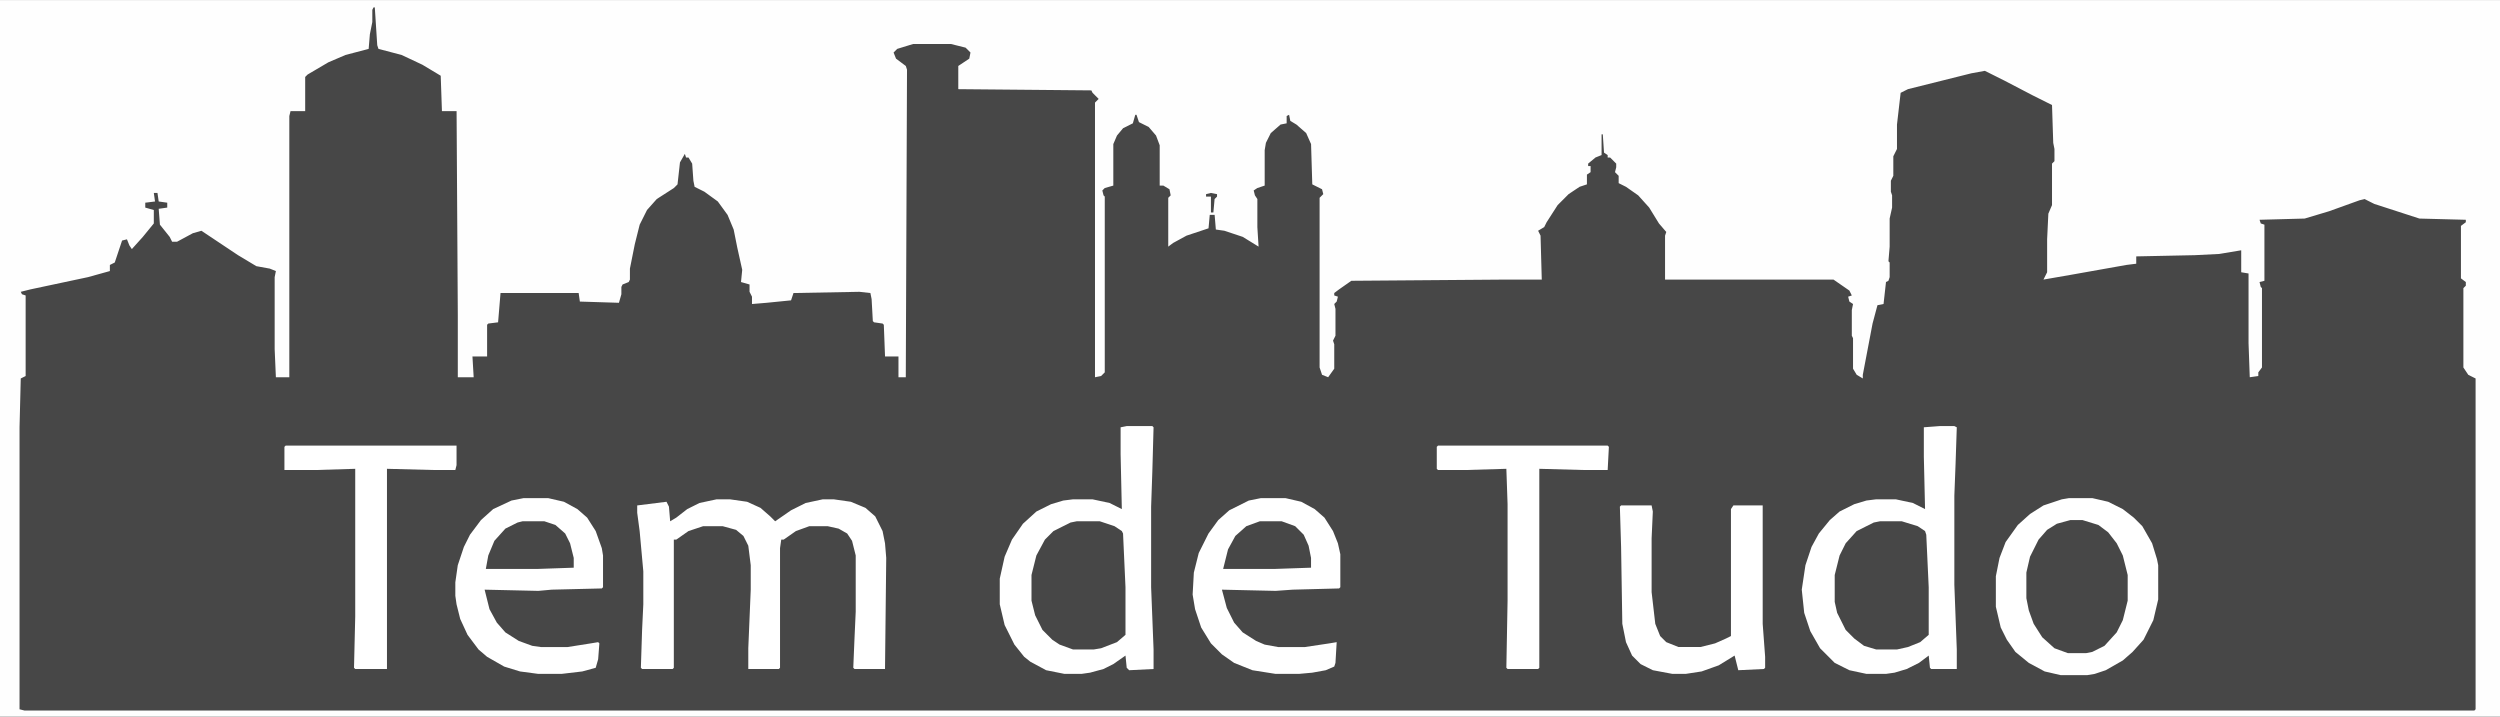
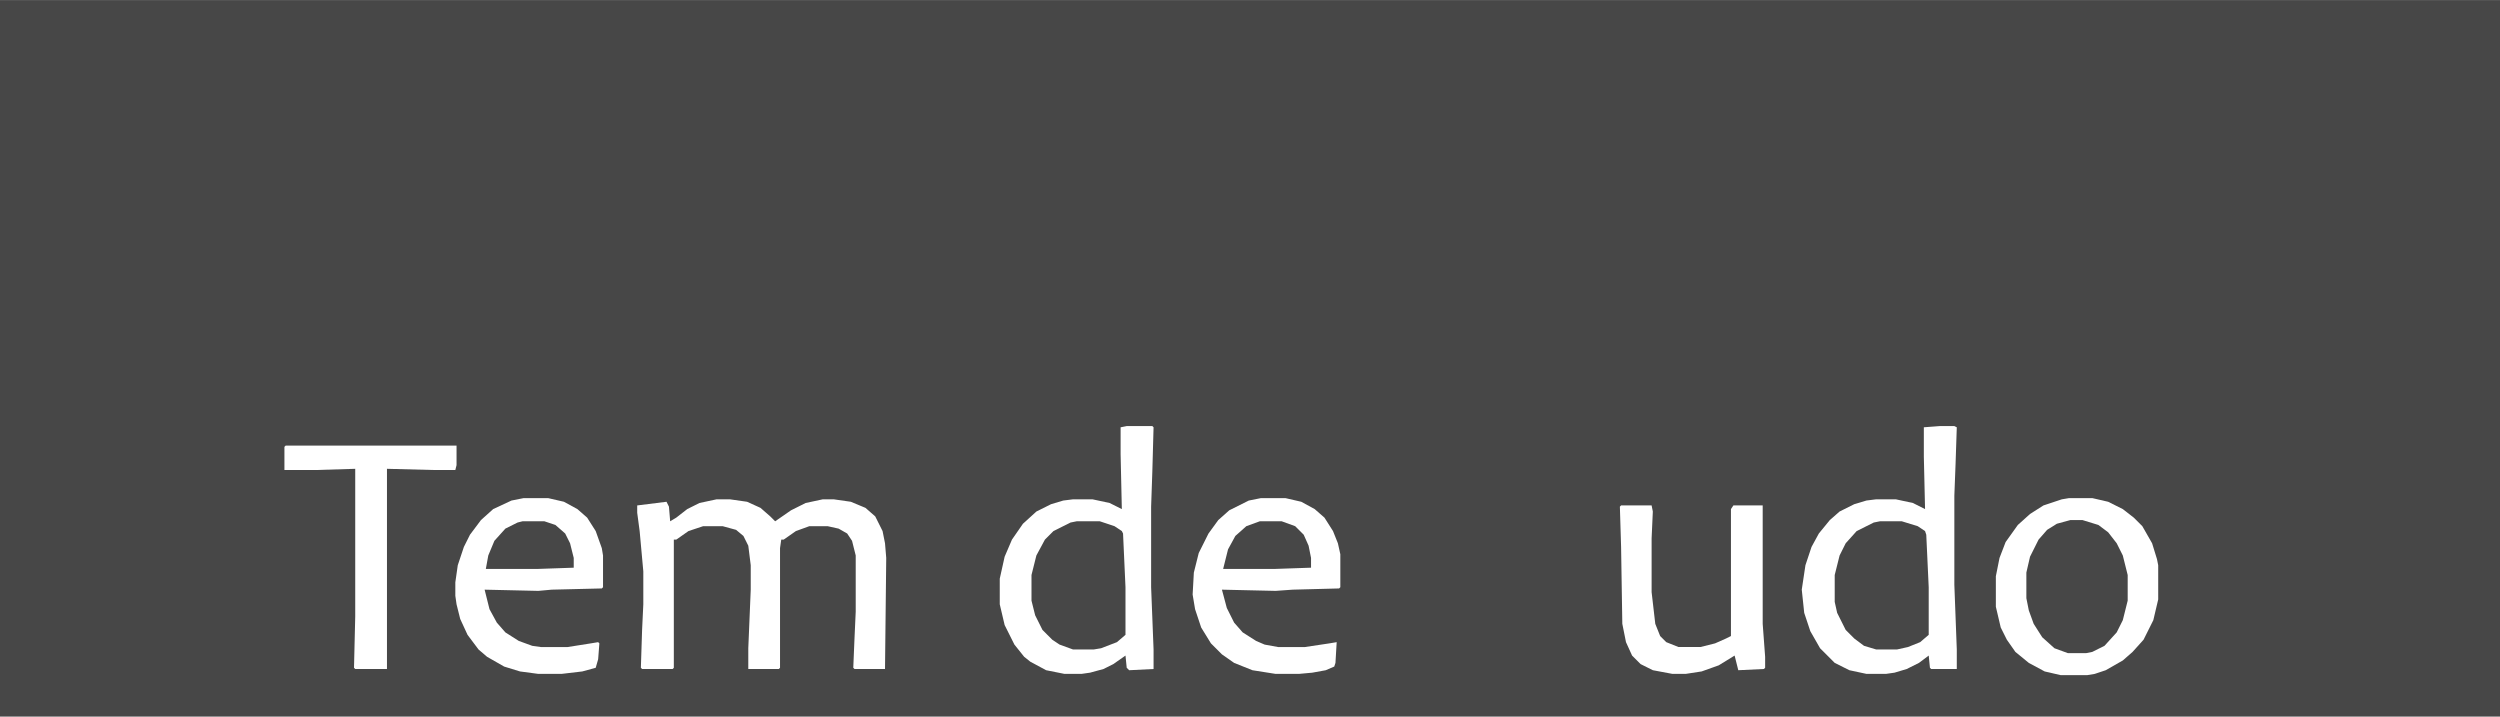
<svg xmlns="http://www.w3.org/2000/svg" version="1.1" viewBox="0 0 2048 587" width="600" height="172">
  <path transform="translate(0)" d="m0 0h2048v587h-2048z" fill="#474747" />
-   <path transform="translate(0)" d="m0 0h2048v587h-2048zm306 6-1 2v10l-2 10-1 12-19 5-14 6-17 10-2 2v28h-12l-1 4v214h-11l-1-23v-59l1-5-5-2-11-2-15-9-30-20-7 2-13 7h-4l-2-4-8-10-1-13 7-1v-4l-7-1-1-7h-3l1 7-8 1v4l7 2v11l-9 11-9 10-2-3-2-5-4 1-6 18-4 2v5l-18 5-47 10-8 2 1 2 3 1v66l-4 2-1 40v231l4 1h2007l1-1v-271l-6-3-4-6v-65l2-2v-3l-4-3v-43l4-3v-2l-38-1-37-12-8-4-4 1-25 9-20 6-37 1 1 3 3 1v46l-4 1 1 4 1 1v65l-3 4v3l-7 1-1-28v-57l-6-1v-18l-18 3-20 1-48 1v6l-8 1-45 8-23 4 3-6v-27l1-21 3-7v-34l2-2v-10l-1-5-1-31-16-8-23-12-16-8-11 2-52 13-6 3-3 26v20l-3 6v16l-2 4v9l1 3v10l-2 9v23l-1 12 1 1v12l-1 3-2 1-2 18-5 1-4 15-8 42v3l-5-3-3-5v-25l-1-2v-21l1-5-3-2-1-4 3-1-2-4-13-9h-138v-36l1-3-6-7-8-13-9-10-10-7-6-3v-6l-3-3 1-4v-3l-5-5h-2v-2l-3-2-1-15h-1v17l-5 2-6 5v2h2v5l-3 2v8l-6 2-9 6-9 9-9 14-2 4-5 3 2 4 1 36h-29l-127 1-10 7-4 3v2l3 1-1 4-2 2 1 4v22l-2 4 1 3v20l-5 7-5-2-2-6v-139l3-3-1-4-8-4-1-33-4-9-8-7-5-3-1-5-2 1v6l-5 1-8 7-4 8-1 6v29l-6 2-3 2 1 4 2 3v23l1 16-13-8-15-5-7-1-1-12h-4l-1 11-18 6-11 6-4 3v-40l2-2-1-5-5-3h-3v-33l-3-8-6-7-8-4-2-6h-1l-2 7-8 4-5 6-3 7v34l-7 2-2 2 1 4 1 1v144l-3 3-5 1v-225l3-3-5-5-1-2-109-1v-19l9-6 1-5-4-4-12-3h-31l-13 4-3 3 2 5 8 6 1 3-1 252h-6v-17h-11l-1-26-1-1-7-1-1-1-1-18-1-5-9-1-54 1-2 6-20 2-12 1v-6l-2-4v-6l-7-2 1-10-4-18-3-15-5-12-8-11-11-8-8-4-1-5-1-14-3-5h-2l-1-3-4 7-2 18-3 3-14 9-8 9-6 12-4 16-4 20v9l-1 2-5 2-1 2v6l-2 7-32-1-1-7h-64l-2 24-8 1-1 1v26h-12l1 17h-13v-51l-1-167h-12l-1-29-15-9-17-8-19-5-1-3-2-31z" fill="#FEFEFE" />
  <path transform="translate(923,349)" d="m0 0h21l1 1-1 36-1 29v66l2 51v16l-20 1-2-2-1-10-10 7-8 4-11 3-7 1h-14l-15-3-13-7-5-4-8-10-8-16-4-17v-21l4-18 6-14 9-13 11-10 12-6 10-3 8-1h16l14 3 10 5-1-45v-22z" fill="#fff" />
  <path transform="translate(1589,349)" d="m0 0h12l2 1-1 30-1 26v73l2 53v16h-21l-1-1-1-10-8 6-10 5-10 3-7 1h-16l-14-3-12-6-12-12-8-14-5-15-2-19 3-20 5-15 6-11 9-11 8-7 12-6 10-3 8-1h16l14 3 10 5-1-43v-24z" fill="#fff" />
  <path transform="translate(1695,408)" d="m0 0h19l13 3 12 6 9 7 7 7 8 14 4 13 1 5v28l-4 17-8 16-9 10-8 7-14 8-9 3-6 1h-22l-13-3-13-7-11-9-7-10-5-10-4-17v-25l3-15 5-13 10-14 10-9 11-7 15-5z" fill="#fff" />
  <path transform="translate(587,409)" d="m0 0h11l14 2 11 5 8 7 4 4 13-9 12-6 14-3h9l14 2 12 5 8 7 6 12 2 10 1 12-1 91h-25l-1-1 1-24 1-22v-46l-3-12-4-6-7-4-9-2h-15l-11 4-10 7h-2l-1 7v98l-1 1h-25v-17l2-48v-20l-2-16-4-8-6-5-11-3h-16l-12 4-10 7h-2v105l-1 1h-25l-1-1 1-31 1-21v-27l-3-33-2-15v-6l24-3 2 4 1 12 5-3 9-7 10-5z" fill="#fff" />
  <path transform="translate(429,408)" d="m0 0h20l13 3 11 6 8 7 7 11 5 14 1 6v26l-1 1-41 1-11 1-44-1 4 16 6 11 7 8 11 7 11 4 7 1h22l19-3 6-1 1 1-1 13-2 7-11 3-17 2h-19l-15-2-13-4-14-8-7-6-9-12-6-13-3-12-1-7v-11l2-14 5-15 5-10 9-12 10-9 15-7z" fill="#fff" />
  <path transform="translate(1033,408)" d="m0 0h20l13 3 11 6 8 7 7 11 4 10 2 9v27l-1 1-38 1-14 1-44-1 4 15 6 12 7 8 11 7 7 3 11 2h22l20-3 6-1-1 17-1 3-7 3-11 2-11 1h-19l-19-3-15-6-10-7-9-9-8-13-5-15-2-12 1-18 4-16 8-16 8-11 9-8 16-8z" fill="#fff" />
  <path transform="translate(1328,414)" d="m0 0h25l1 5-1 22v44l3 26 4 10 5 5 10 4h18l12-3 9-4 4-2v-104l2-3h24v97l2 27v9l-1 1-21 1-3-12-13 8-14 5-13 2h-11l-16-3-10-5-7-7-5-11-3-15-1-63-1-33z" fill="#fff" />
  <path transform="translate(1696,426)" d="m0 0h10l13 4 8 6 7 9 5 10 4 16v21l-4 16-5 10-10 11-10 5-5 1h-15l-11-4-10-9-7-11-4-11-2-10v-21l3-13 7-14 7-8 8-5z" fill="#474747" />
  <path transform="translate(1540,427)" d="m0 0h18l13 4 6 4 1 3 2 43v39l-7 6-10 4-9 2h-17l-10-3-8-6-7-7-7-14-2-9v-22l4-16 5-10 9-10 14-7z" fill="#474747" />
  <path transform="translate(882,427)" d="m0 0h19l12 4 6 4 1 2 2 44v39l-7 6-13 5-6 1h-17l-11-4-6-4-8-8-6-12-3-12v-21l4-16 7-13 7-7 14-7z" fill="#474747" />
-   <path transform="translate(1178,365)" d="m0 0h139l1 1-1 19h-19l-37-1v163l-1 1h-25l-1-1 1-55v-79l-1-29-34 1h-22l-1-1v-18z" fill="#fff" />
  <path transform="translate(234,365)" d="m0 0h140v16l-1 4h-17l-39-1v164h-26l-1-1 1-42v-121l-33 1h-25v-19z" fill="#fff" />
  <path transform="translate(428,427)" d="m0 0h18l9 3 8 7 4 8 3 12v8l-29 1h-43l2-11 5-12 9-10 10-5z" fill="#474747" />
  <path transform="translate(1032,427)" d="m0 0h18l11 4 7 7 4 9 2 10v8l-29 1h-43l4-16 6-11 9-8z" fill="#474747" />
-   <path transform="translate(992,158)" d="m0 0 5 1v2l-2 2-1 11h-2v-13h-4v-2z" fill="#474747" />
</svg>